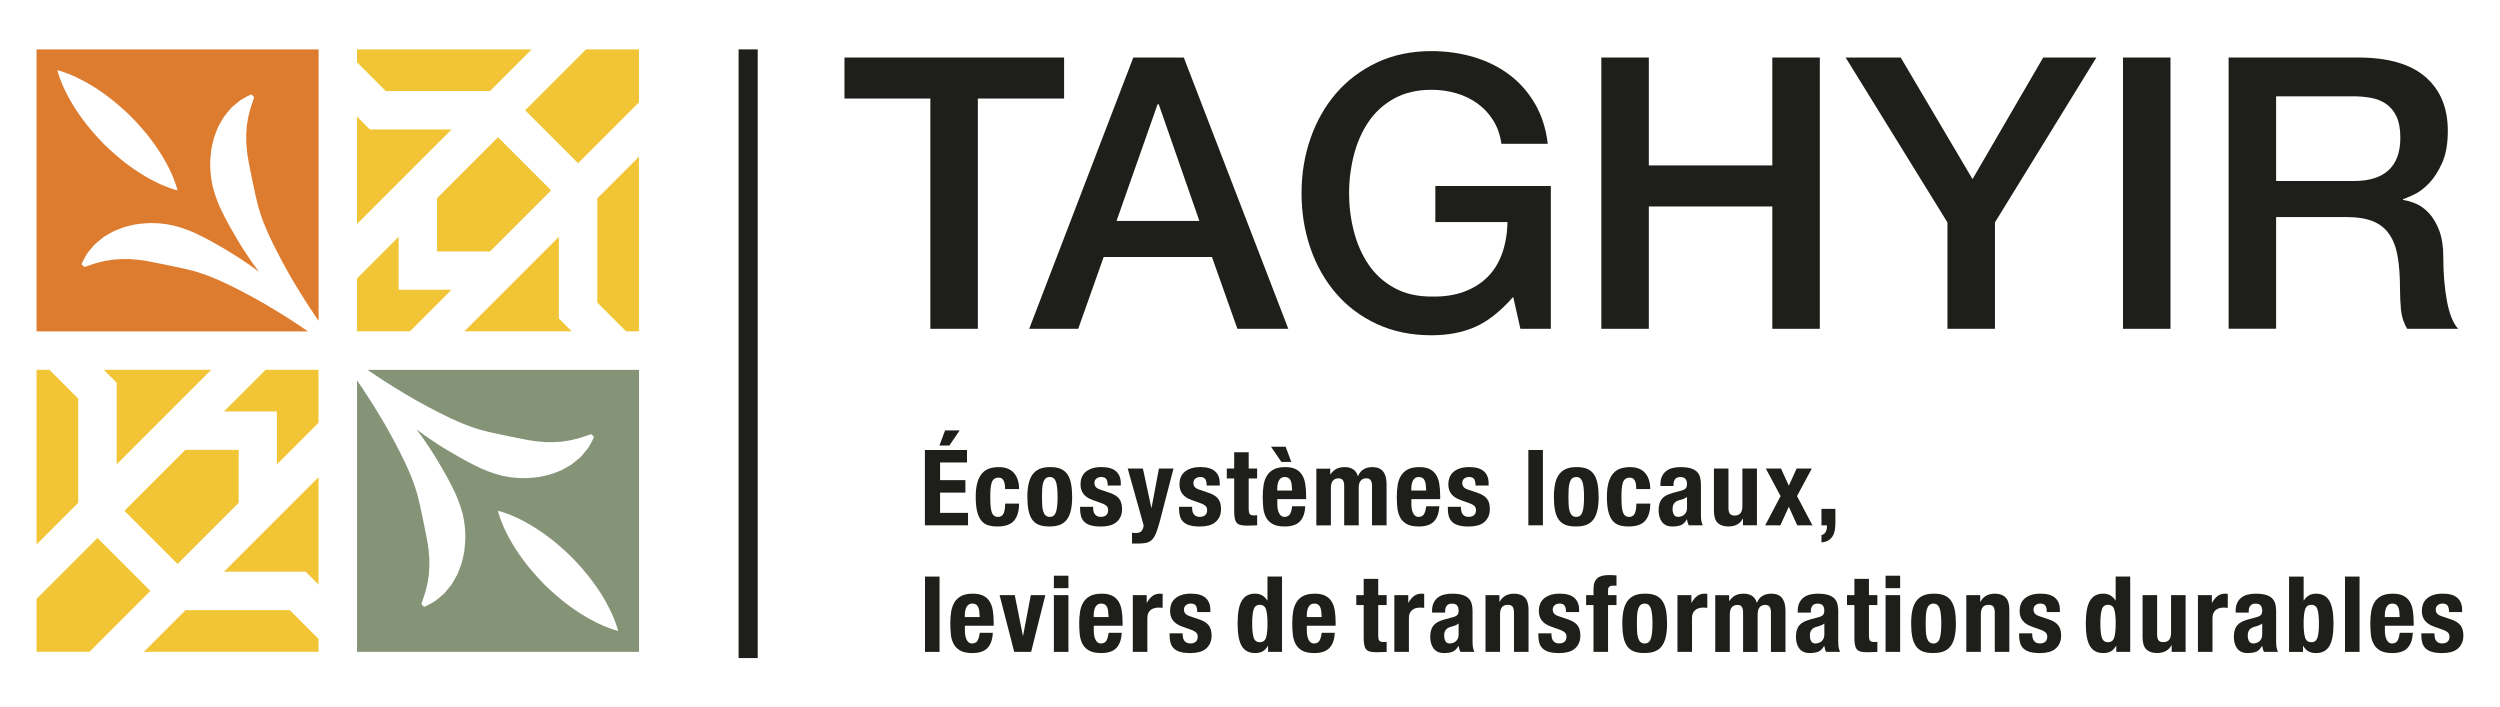
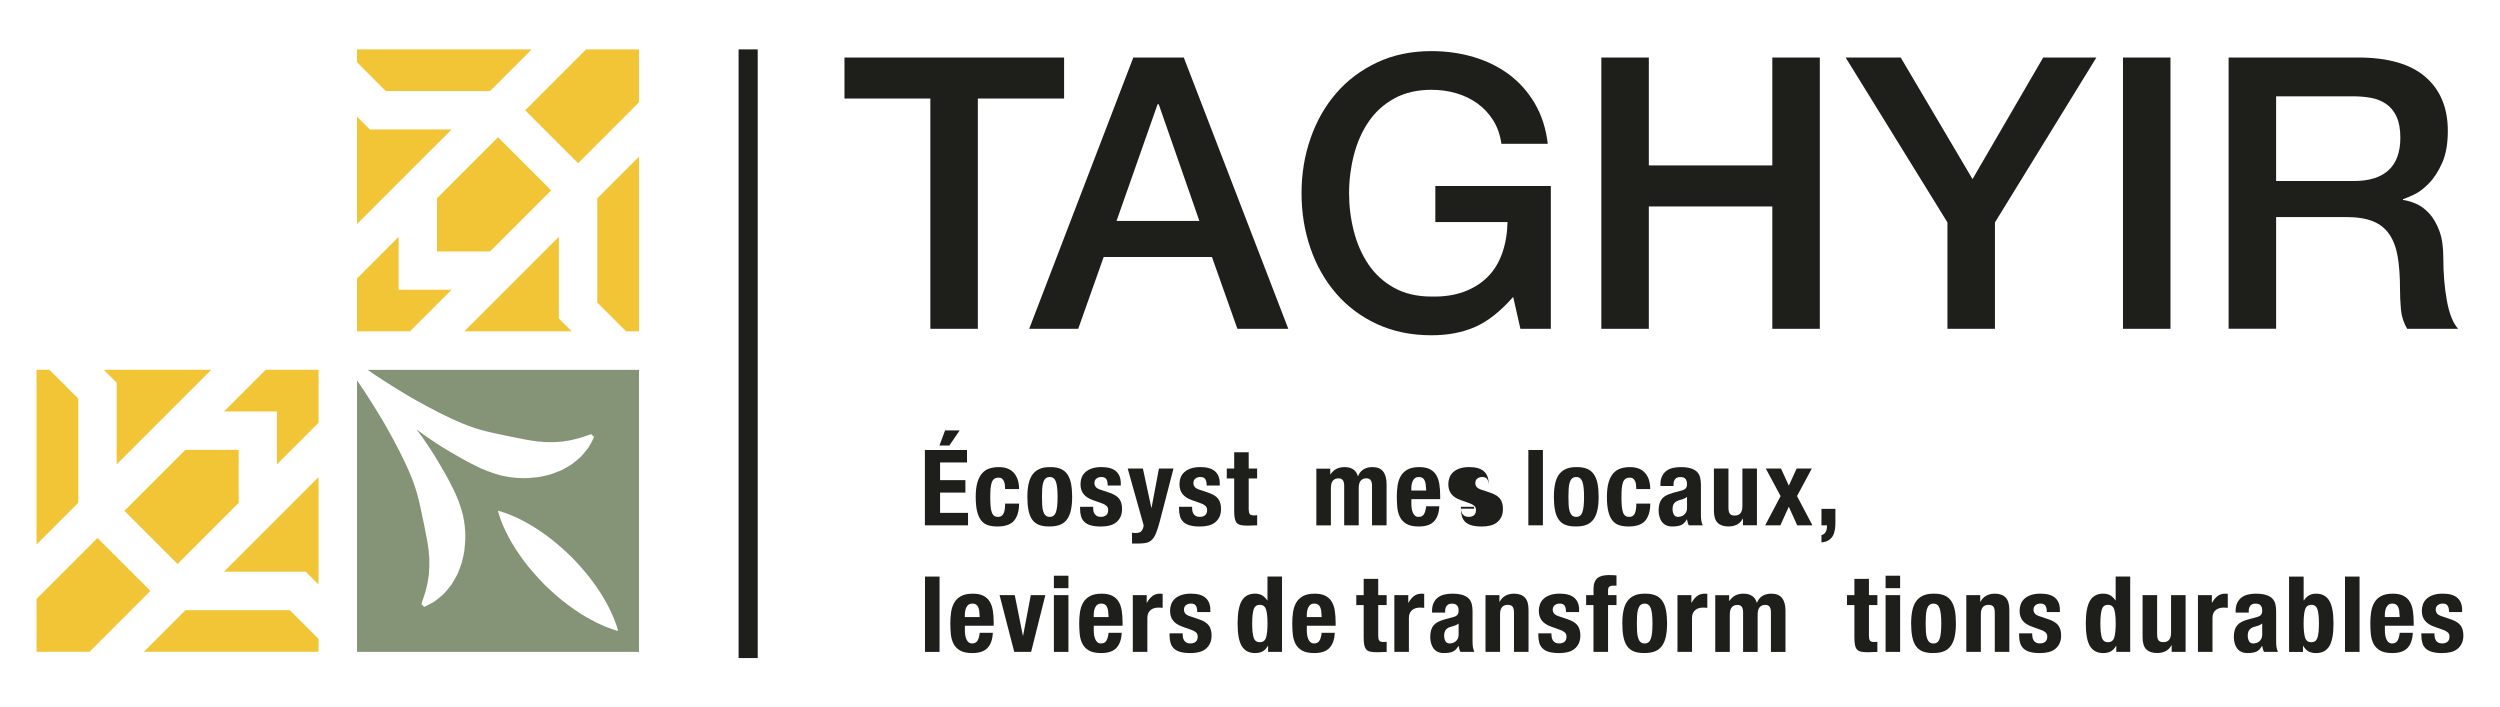
<svg xmlns="http://www.w3.org/2000/svg" id="Capa_1" data-name="Capa 1" viewBox="0 0 940 266">
  <defs>
    <style>      .cls-1 {        fill: #859377;      }      .cls-1, .cls-2, .cls-3, .cls-4 {        stroke-width: 0px;      }      .cls-2 {        fill: #1e1e1b;      }      .cls-3 {        fill: #dd7c2f;      }      .cls-4 {        fill: #f2c537;      }    </style>
  </defs>
  <g>
    <path class="cls-2" d="M317.53,21.63h82.57v15.43h-32.43v86.57h-17.86V37.06h-32.29v-15.43Z" />
    <path class="cls-2" d="M426.11,21.63h19l39.29,102h-19.14l-9.57-27h-40.71l-9.57,27h-18.43l39.14-102ZM419.82,83.06h31.14l-15.28-43.86h-.43l-15.43,43.86Z" />
    <path class="cls-2" d="M583.1,123.63h-11.43l-2.71-12c-4.77,5.43-9.53,9.19-14.29,11.29-4.76,2.09-10.24,3.14-16.43,3.14-7.62,0-14.45-1.41-20.5-4.21-6.05-2.81-11.17-6.64-15.36-11.5-4.19-4.86-7.41-10.52-9.64-17-2.24-6.47-3.36-13.38-3.36-20.71s1.12-14.09,3.36-20.57c2.24-6.47,5.45-12.14,9.64-17,4.19-4.86,9.31-8.71,15.36-11.57,6.05-2.86,12.88-4.29,20.5-4.29,5.52,0,10.78.74,15.79,2.21,5,1.48,9.45,3.67,13.36,6.57,3.9,2.91,7.14,6.55,9.71,10.93,2.57,4.38,4.19,9.43,4.86,15.14h-17.43c-.48-3.33-1.5-6.26-3.07-8.79-1.57-2.52-3.55-4.64-5.93-6.36-2.38-1.72-5.05-3-8-3.86-2.95-.86-6.05-1.29-9.28-1.29-5.43,0-10.12,1.1-14.07,3.29-3.95,2.19-7.17,5.12-9.64,8.79-2.48,3.67-4.31,7.83-5.5,12.5-1.19,4.67-1.79,9.43-1.79,14.29s.59,9.62,1.79,14.29c1.19,4.67,3.02,8.83,5.5,12.5,2.48,3.67,5.69,6.6,9.64,8.79,3.95,2.19,8.64,3.29,14.07,3.29,4.57.1,8.62-.5,12.14-1.79,3.52-1.29,6.5-3.14,8.93-5.57,2.43-2.43,4.26-5.4,5.5-8.93,1.24-3.52,1.91-7.43,2-11.72h-27.14v-13.57h43.43v53.71Z" />
    <path class="cls-2" d="M602.1,21.63h17.86v40.57h46.43V21.63h17.86v102h-17.86v-46h-46.43v46h-17.86V21.63Z" />
    <path class="cls-2" d="M732.24,83.63l-38.28-62h20.71l27,45.71,26.57-45.71h20l-38.14,62v40h-17.86v-40Z" />
    <path class="cls-2" d="M798.24,21.63h17.86v102h-17.86V21.63Z" />
    <path class="cls-2" d="M837.95,21.63h48.71c11.24,0,19.67,2.43,25.29,7.29,5.62,4.86,8.43,11.62,8.43,20.28,0,4.86-.71,8.88-2.14,12.07-1.43,3.19-3.09,5.76-5,7.71-1.91,1.95-3.79,3.36-5.64,4.21-1.85.86-3.21,1.43-4.07,1.71v.29c1.52.19,3.16.67,4.93,1.43,1.76.76,3.41,1.98,4.93,3.64,1.52,1.67,2.78,3.84,3.79,6.5,1,2.67,1.5,6,1.5,10,0,6,.45,11.45,1.36,16.36.9,4.91,2.31,8.4,4.21,10.5h-19.14c-1.34-2.19-2.12-4.62-2.36-7.29-.24-2.66-.35-5.24-.35-7.72,0-4.66-.29-8.69-.86-12.07-.57-3.38-1.62-6.19-3.15-8.43-1.52-2.24-3.6-3.88-6.21-4.93-2.62-1.05-5.98-1.57-10.07-1.57h-26.29v42h-17.86V21.63ZM855.81,68.06h29.29c5.71,0,10.05-1.36,13-4.07,2.95-2.71,4.43-6.79,4.43-12.21,0-3.24-.48-5.88-1.43-7.93-.95-2.05-2.26-3.64-3.93-4.78-1.66-1.14-3.57-1.9-5.71-2.29-2.14-.38-4.36-.57-6.64-.57h-29v31.86Z" />
  </g>
  <g>
    <path class="cls-2" d="M363.58,173.88h-10.11v6.66h9.52v4.68h-9.52v7.62h10.51v4.68h-16.22v-28.32h15.83v4.68ZM360.84,161.82l-3.89,5.71h-3.73l2.14-5.71h5.47Z" />
    <path class="cls-2" d="M377.84,182.33c-.07-.5-.18-.96-.36-1.37-.17-.41-.42-.74-.73-.99s-.74-.38-1.27-.38c-.66,0-1.2.15-1.63.46-.42.3-.74.75-.95,1.35-.21.6-.36,1.35-.44,2.26-.08.91-.12,1.99-.12,3.23,0,1.32.04,2.45.12,3.39.08.94.22,1.71.44,2.32.21.61.51,1.05.89,1.33.38.28.88.42,1.49.42.93,0,1.6-.4,2.02-1.19.42-.79.63-2.06.63-3.81h5.24c0,2.8-.63,4.94-1.88,6.41-1.26,1.47-3.34,2.2-6.25,2.2-1.38,0-2.57-.17-3.59-.5-1.02-.33-1.86-.93-2.54-1.79-.67-.86-1.18-2.01-1.53-3.45-.34-1.44-.51-3.23-.51-5.37s.21-4.01.63-5.45c.42-1.44,1.02-2.59,1.79-3.45.77-.86,1.68-1.46,2.74-1.8,1.06-.34,2.22-.52,3.49-.52,2.54,0,4.45.74,5.73,2.22,1.28,1.48,1.92,3.49,1.92,6.03h-5.24c0-.53-.03-1.04-.1-1.55Z" />
    <path class="cls-2" d="M386.74,182.01c.29-1.4.77-2.57,1.43-3.51.66-.94,1.53-1.65,2.6-2.14,1.07-.49,2.39-.73,3.95-.73,1.64-.03,3,.19,4.08.65,1.08.46,1.94,1.17,2.58,2.12.63.95,1.08,2.13,1.35,3.53.26,1.4.4,3.04.4,4.92s-.15,3.44-.44,4.84c-.29,1.4-.77,2.57-1.43,3.51-.66.94-1.53,1.63-2.6,2.08s-2.39.67-3.95.67c-1.64.03-3-.18-4.09-.61-1.08-.44-1.94-1.12-2.58-2.06-.63-.94-1.08-2.11-1.35-3.53-.26-1.41-.4-3.05-.4-4.9s.14-3.44.44-4.84ZM391.86,189.86c.05.93.18,1.72.38,2.38.2.66.5,1.18.89,1.55.4.37.93.56,1.59.56,1.11,0,1.88-.58,2.3-1.74.42-1.16.63-3.08.63-5.75s-.21-4.59-.63-5.75c-.42-1.16-1.19-1.75-2.3-1.75-.66,0-1.19.19-1.59.56-.4.37-.69.89-.89,1.55-.2.66-.32,1.46-.38,2.38-.05.93-.08,1.93-.08,3.01s.03,2.09.08,3.01Z" />
    <path class="cls-2" d="M411.05,191.25c0,.93.24,1.67.73,2.24.49.57,1.2.85,2.12.85.85,0,1.52-.21,2.02-.63.5-.42.75-1.06.75-1.9,0-.69-.2-1.21-.6-1.57s-.86-.64-1.39-.85l-3.85-1.39c-1.51-.53-2.64-1.28-3.41-2.24-.77-.97-1.15-2.2-1.15-3.71,0-.87.14-1.7.44-2.48.29-.78.75-1.46,1.39-2.04.63-.58,1.45-1.04,2.44-1.39.99-.34,2.19-.52,3.59-.52,2.48,0,4.32.53,5.51,1.59,1.19,1.06,1.78,2.55,1.78,4.48v.87h-4.92c0-1.11-.18-1.92-.54-2.44-.36-.52-.99-.77-1.88-.77-.69,0-1.29.19-1.8.58-.52.38-.77.96-.77,1.73,0,.53.17,1,.5,1.43.33.42.96.78,1.88,1.07l3.29,1.11c1.72.58,2.93,1.34,3.65,2.28.71.94,1.07,2.22,1.07,3.83,0,1.14-.2,2.12-.59,2.96-.4.83-.95,1.53-1.65,2.08-.7.56-1.53.95-2.5,1.19-.97.24-2.03.36-3.19.36-1.53,0-2.81-.15-3.83-.44-1.02-.29-1.83-.73-2.42-1.31-.6-.58-1.01-1.29-1.25-2.12-.24-.83-.36-1.77-.36-2.8v-.75h4.92v.71Z" />
    <path class="cls-2" d="M427.08,200.41c1,0,1.73-.26,2.16-.79.44-.53.69-1.23.77-2.1l-5.99-21.34h5.71l3.17,14.75h.08l2.78-14.75h5.47l-5.16,19.91c-.48,1.77-.93,3.21-1.37,4.3-.44,1.1-.95,1.94-1.55,2.54-.59.59-1.31.98-2.14,1.17-.83.18-1.88.28-3.15.28h-2.22v-4.09c.48.08.95.12,1.43.12Z" />
    <path class="cls-2" d="M448.26,191.25c0,.93.24,1.67.73,2.24.49.57,1.2.85,2.12.85.85,0,1.52-.21,2.02-.63.5-.42.75-1.06.75-1.9,0-.69-.2-1.21-.6-1.57s-.86-.64-1.39-.85l-3.85-1.39c-1.51-.53-2.64-1.28-3.41-2.24-.77-.97-1.15-2.2-1.15-3.71,0-.87.14-1.7.44-2.48.29-.78.75-1.46,1.39-2.04.63-.58,1.45-1.04,2.44-1.39.99-.34,2.19-.52,3.59-.52,2.48,0,4.32.53,5.51,1.59,1.19,1.06,1.78,2.55,1.78,4.48v.87h-4.92c0-1.11-.18-1.92-.54-2.44-.36-.52-.99-.77-1.88-.77-.69,0-1.29.19-1.8.58s-.77.96-.77,1.73c0,.53.17,1,.5,1.43.33.42.96.78,1.88,1.07l3.29,1.11c1.72.58,2.93,1.34,3.65,2.28.71.94,1.07,2.22,1.07,3.83,0,1.14-.2,2.12-.59,2.96-.4.83-.95,1.53-1.65,2.08-.7.56-1.53.95-2.5,1.19-.97.24-2.03.36-3.19.36-1.53,0-2.81-.15-3.83-.44-1.02-.29-1.83-.73-2.42-1.31-.6-.58-1.01-1.29-1.25-2.12-.24-.83-.36-1.77-.36-2.8v-.75h4.92v.71Z" />
    <path class="cls-2" d="M469.51,170.07v6.11h3.17v3.73h-3.17v11.54c0,.85.13,1.45.38,1.8.25.36.77.54,1.57.54.21,0,.42,0,.63-.02.21-.01.41-.03.6-.06v3.81c-.61,0-1.2.02-1.76.06-.57.04-1.17.06-1.8.06-1.06,0-1.92-.07-2.6-.22-.67-.15-1.19-.44-1.55-.87-.36-.44-.6-1.01-.73-1.73-.13-.71-.2-1.61-.2-2.7v-12.22h-2.78v-3.73h2.78v-6.11h5.47Z" />
-     <path class="cls-2" d="M480.26,189.39c0,.63.05,1.25.14,1.84.09.6.24,1.12.46,1.59.21.46.49.83.83,1.11.34.28.77.42,1.27.42.93,0,1.6-.33,2.02-.99.42-.66.71-1.67.87-3.01h4.92c-.11,2.49-.77,4.38-1.98,5.67-1.22,1.3-3.13,1.94-5.75,1.94-1.98,0-3.53-.33-4.64-.99-1.11-.66-1.93-1.53-2.46-2.62-.53-1.08-.85-2.3-.97-3.65-.12-1.35-.18-2.7-.18-4.04,0-1.43.1-2.8.3-4.13.2-1.32.59-2.5,1.19-3.53.59-1.03,1.45-1.85,2.56-2.46,1.11-.61,2.59-.91,4.44-.91,1.59,0,2.89.26,3.91.77,1.02.52,1.82,1.24,2.4,2.18.58.94.98,2.08,1.19,3.41.21,1.34.32,2.82.32,4.46v1.23h-10.83v1.71ZM477.92,167.97h5.47l2.14,5.71h-3.73l-3.89-5.71ZM485.69,182.27c-.08-.62-.22-1.15-.42-1.59-.2-.44-.48-.77-.83-.99-.36-.22-.81-.34-1.37-.34s-1.01.13-1.37.38c-.36.25-.64.58-.85.99-.21.41-.36.87-.46,1.37-.09.5-.14,1.01-.14,1.51v.83h5.59c-.03-.82-.08-1.54-.16-2.16Z" />
    <path class="cls-2" d="M500.17,176.18v2.18h.08c.69-.98,1.46-1.68,2.32-2.1.86-.42,1.88-.63,3.07-.63,1.27,0,2.33.29,3.19.87.86.58,1.43,1.43,1.73,2.54h.08c.42-1.14,1.1-1.99,2.04-2.56.94-.57,2.06-.85,3.35-.85,1.83,0,3.17.55,4.03,1.65.86,1.1,1.29,2.68,1.29,4.74v15.51h-5.47v-14.91c0-.9-.17-1.59-.5-2.06-.33-.48-.88-.71-1.65-.71-.87,0-1.57.29-2.08.87-.51.58-.77,1.51-.77,2.78v14.04h-5.47v-14.91c0-.9-.17-1.59-.5-2.06-.33-.48-.88-.71-1.65-.71-.87,0-1.57.29-2.08.87-.52.58-.77,1.51-.77,2.78v14.04h-5.47v-21.34h5.24Z" />
    <path class="cls-2" d="M530.67,189.39c0,.63.05,1.25.14,1.84.09.6.24,1.12.46,1.59.21.46.49.83.83,1.11.34.28.77.42,1.27.42.93,0,1.6-.33,2.02-.99.42-.66.71-1.67.87-3.01h4.92c-.11,2.49-.77,4.38-1.98,5.67-1.22,1.3-3.13,1.94-5.75,1.94-1.98,0-3.53-.33-4.64-.99-1.11-.66-1.93-1.53-2.46-2.62-.53-1.08-.85-2.3-.97-3.65-.12-1.35-.18-2.7-.18-4.04,0-1.43.1-2.8.3-4.13.2-1.32.59-2.5,1.19-3.53.59-1.03,1.45-1.85,2.56-2.46,1.11-.61,2.59-.91,4.44-.91,1.59,0,2.89.26,3.91.77,1.02.52,1.82,1.24,2.4,2.18.58.94.98,2.08,1.19,3.41.21,1.34.32,2.82.32,4.46v1.23h-10.83v1.71ZM536.1,182.27c-.08-.62-.22-1.15-.42-1.59-.2-.44-.48-.77-.83-.99-.36-.22-.81-.34-1.37-.34s-1.01.13-1.37.38c-.36.25-.64.58-.85.99-.21.41-.36.87-.46,1.37-.09.5-.14,1.01-.14,1.51v.83h5.59c-.03-.82-.08-1.54-.16-2.16Z" />
-     <path class="cls-2" d="M549.35,191.25c0,.93.24,1.67.73,2.24.49.57,1.2.85,2.12.85.85,0,1.52-.21,2.02-.63.5-.42.75-1.06.75-1.9,0-.69-.2-1.21-.6-1.57-.4-.36-.86-.64-1.39-.85l-3.85-1.39c-1.51-.53-2.64-1.28-3.41-2.24-.77-.97-1.15-2.2-1.15-3.71,0-.87.15-1.7.44-2.48.29-.78.75-1.46,1.39-2.04.63-.58,1.45-1.04,2.44-1.39.99-.34,2.19-.52,3.59-.52,2.49,0,4.32.53,5.51,1.59,1.19,1.06,1.78,2.55,1.78,4.48v.87h-4.92c0-1.11-.18-1.92-.54-2.44-.36-.52-.99-.77-1.88-.77-.69,0-1.29.19-1.8.58-.52.38-.78.96-.78,1.73,0,.53.17,1,.5,1.43.33.42.96.78,1.88,1.07l3.29,1.11c1.72.58,2.93,1.34,3.65,2.28.71.94,1.07,2.22,1.07,3.83,0,1.14-.2,2.12-.6,2.96-.4.83-.94,1.53-1.65,2.08-.7.56-1.53.95-2.5,1.19-.97.24-2.03.36-3.19.36-1.53,0-2.81-.15-3.83-.44-1.02-.29-1.83-.73-2.42-1.31-.6-.58-1.01-1.29-1.25-2.12-.24-.83-.36-1.77-.36-2.8v-.75h4.92v.71Z" />
+     <path class="cls-2" d="M549.35,191.25c0,.93.24,1.67.73,2.24.49.57,1.2.85,2.12.85.85,0,1.52-.21,2.02-.63.5-.42.75-1.06.75-1.9,0-.69-.2-1.21-.6-1.57-.4-.36-.86-.64-1.39-.85l-3.85-1.39c-1.51-.53-2.64-1.28-3.41-2.24-.77-.97-1.15-2.2-1.15-3.71,0-.87.15-1.7.44-2.48.29-.78.75-1.46,1.39-2.04.63-.58,1.45-1.04,2.44-1.39.99-.34,2.19-.52,3.59-.52,2.49,0,4.32.53,5.51,1.59,1.19,1.06,1.78,2.55,1.78,4.48v.87c0-1.11-.18-1.92-.54-2.44-.36-.52-.99-.77-1.88-.77-.69,0-1.29.19-1.8.58-.52.38-.78.96-.78,1.73,0,.53.17,1,.5,1.43.33.42.96.78,1.88,1.07l3.29,1.11c1.72.58,2.93,1.34,3.65,2.28.71.94,1.07,2.22,1.07,3.83,0,1.14-.2,2.12-.6,2.96-.4.83-.94,1.53-1.65,2.08-.7.56-1.53.95-2.5,1.19-.97.24-2.03.36-3.19.36-1.53,0-2.81-.15-3.83-.44-1.02-.29-1.83-.73-2.42-1.31-.6-.58-1.01-1.29-1.25-2.12-.24-.83-.36-1.77-.36-2.8v-.75h4.92v.71Z" />
    <path class="cls-2" d="M580.13,169.2v28.32h-5.47v-28.32h5.47Z" />
    <path class="cls-2" d="M584.69,182.01c.29-1.4.77-2.57,1.43-3.51.66-.94,1.53-1.65,2.6-2.14,1.07-.49,2.39-.73,3.95-.73,1.64-.03,3,.19,4.09.65,1.09.46,1.94,1.17,2.58,2.12.63.95,1.09,2.13,1.35,3.53.26,1.4.4,3.04.4,4.92s-.15,3.44-.44,4.84c-.29,1.4-.77,2.57-1.43,3.51-.66.94-1.53,1.63-2.6,2.08-1.07.45-2.39.67-3.95.67-1.64.03-3-.18-4.08-.61-1.09-.44-1.94-1.12-2.58-2.06-.63-.94-1.09-2.11-1.35-3.53-.27-1.41-.4-3.05-.4-4.9s.14-3.44.44-4.84ZM589.81,189.86c.05.93.18,1.72.38,2.38.2.66.5,1.18.89,1.55.4.37.92.56,1.59.56,1.11,0,1.88-.58,2.3-1.74.42-1.16.63-3.08.63-5.75s-.21-4.59-.63-5.75c-.42-1.16-1.19-1.75-2.3-1.75-.66,0-1.19.19-1.59.56-.4.37-.69.89-.89,1.55-.2.66-.32,1.46-.38,2.38-.05.93-.08,1.93-.08,3.01s.03,2.09.08,3.01Z" />
    <path class="cls-2" d="M615.17,182.33c-.07-.5-.19-.96-.36-1.37-.17-.41-.42-.74-.73-.99s-.74-.38-1.27-.38c-.66,0-1.2.15-1.63.46-.42.3-.74.75-.95,1.35-.21.6-.36,1.35-.44,2.26-.08.91-.12,1.99-.12,3.23,0,1.32.04,2.45.12,3.39.08.94.23,1.71.44,2.32.21.61.51,1.05.89,1.33.38.28.88.42,1.49.42.93,0,1.6-.4,2.02-1.19.42-.79.63-2.06.63-3.81h5.24c0,2.8-.63,4.94-1.88,6.41-1.26,1.47-3.34,2.2-6.25,2.2-1.37,0-2.57-.17-3.59-.5-1.02-.33-1.86-.93-2.54-1.79-.68-.86-1.18-2.01-1.53-3.45-.34-1.44-.51-3.23-.51-5.37s.21-4.01.63-5.45c.42-1.44,1.02-2.59,1.78-3.45.77-.86,1.68-1.46,2.74-1.8,1.06-.34,2.22-.52,3.49-.52,2.54,0,4.45.74,5.73,2.22,1.28,1.48,1.92,3.49,1.92,6.03h-5.24c0-.53-.03-1.04-.1-1.55Z" />
    <path class="cls-2" d="M624.31,182.21c0-1.24.2-2.28.6-3.11s.93-1.51,1.61-2.02c.67-.52,1.47-.89,2.38-1.11.91-.22,1.88-.34,2.91-.34,1.64,0,2.96.16,3.97.48,1,.32,1.78.77,2.34,1.35.56.58.93,1.28,1.13,2.08.2.81.3,1.69.3,2.64v11.22c0,1.01.04,1.79.14,2.34.09.55.27,1.15.54,1.78h-5.24c-.19-.34-.32-.71-.42-1.09-.09-.38-.18-.76-.26-1.13h-.08c-.63,1.11-1.37,1.83-2.2,2.16-.83.33-1.91.5-3.23.5-.95,0-1.76-.17-2.42-.5-.66-.33-1.19-.79-1.59-1.37-.4-.58-.69-1.24-.87-1.96-.18-.73-.28-1.45-.28-2.16,0-1,.11-1.87.32-2.6.21-.73.54-1.35.97-1.86.44-.52.99-.94,1.67-1.29.67-.34,1.49-.65,2.44-.91l3.09-.83c.82-.21,1.39-.5,1.71-.87.32-.37.47-.91.47-1.63,0-.82-.19-1.46-.57-1.92-.38-.46-1.04-.69-1.96-.69-.85,0-1.48.25-1.9.75-.42.5-.63,1.18-.63,2.02v.6h-4.92v-.52ZM633.12,187.54c-.42.17-.81.3-1.15.38-1.11.24-1.9.63-2.38,1.19-.48.56-.71,1.31-.71,2.26,0,.82.16,1.52.48,2.1.32.58.85.87,1.59.87.37,0,.75-.06,1.15-.18s.76-.31,1.09-.58c.33-.26.6-.61.81-1.03.21-.42.32-.93.32-1.51v-4.2c-.37.29-.77.52-1.19.69Z" />
    <path class="cls-2" d="M655.29,195.02c-.58,1.06-1.34,1.81-2.26,2.26-.93.45-1.98.67-3.17.67-1.74,0-3.09-.46-4.02-1.37-.94-.91-1.41-2.44-1.41-4.58v-15.83h5.47v14.71c0,1.11.18,1.88.56,2.32.37.44.97.65,1.78.65,1.93,0,2.9-1.18,2.9-3.53v-14.16h5.47v21.34h-5.24v-2.5h-.08Z" />
    <path class="cls-2" d="M681.23,176.18l-5.55,10.35,5.79,10.99h-5.71l-3.17-6.98-3.17,6.98h-5.71l5.79-10.99-5.55-10.35h5.71l2.94,6.43,2.93-6.43h5.71Z" />
    <path class="cls-2" d="M690.11,196.49c0,.98-.07,1.91-.22,2.8-.15.89-.42,1.65-.81,2.3-.4.65-.93,1.18-1.61,1.59-.67.41-1.54.67-2.6.77v-2.78c.69-.13,1.2-.5,1.55-1.11.34-.61.51-1.28.51-2.02v-.52h-2.06v-6.19h5.24v5.16Z" />
    <path class="cls-2" d="M353.27,216.79v28.32h-5.47v-28.32h5.47Z" />
    <path class="cls-2" d="M362.79,236.98c0,.63.05,1.25.14,1.84.09.6.24,1.12.46,1.59.21.46.49.83.83,1.11.34.28.77.42,1.27.42.93,0,1.6-.33,2.02-.99.42-.66.71-1.67.87-3.01h4.92c-.11,2.49-.77,4.38-1.98,5.67-1.22,1.3-3.13,1.94-5.75,1.94-1.98,0-3.53-.33-4.64-.99-1.11-.66-1.93-1.53-2.46-2.62-.53-1.08-.85-2.3-.97-3.65-.12-1.35-.18-2.7-.18-4.04,0-1.43.1-2.8.3-4.13.2-1.32.6-2.5,1.19-3.53.59-1.03,1.45-1.85,2.56-2.46,1.11-.61,2.59-.91,4.44-.91,1.59,0,2.89.26,3.91.77,1.02.52,1.82,1.24,2.4,2.18.58.94.98,2.08,1.19,3.41.21,1.34.32,2.82.32,4.46v1.23h-10.83v1.71ZM368.22,229.86c-.08-.62-.22-1.15-.42-1.59-.2-.44-.48-.77-.83-.99-.36-.22-.81-.34-1.37-.34s-1.01.13-1.37.38-.64.58-.85.99c-.21.41-.36.87-.46,1.37-.09.5-.14,1.01-.14,1.51v.83h5.59c-.03-.82-.08-1.54-.16-2.16Z" />
    <path class="cls-2" d="M393.05,223.77l-5.35,21.34h-6.35l-5.51-21.34h5.71l3.05,15.27h.08l2.9-15.27h5.47Z" />
    <path class="cls-2" d="M401.73,216.47v4.68h-5.47v-4.68h5.47ZM401.73,223.77v21.34h-5.47v-21.34h5.47Z" />
    <path class="cls-2" d="M411.25,236.98c0,.63.05,1.25.14,1.84.09.6.24,1.12.46,1.59.21.46.49.83.83,1.11.34.28.77.42,1.27.42.93,0,1.6-.33,2.02-.99.42-.66.71-1.67.87-3.01h4.92c-.11,2.49-.77,4.38-1.98,5.67-1.22,1.3-3.13,1.94-5.75,1.94-1.98,0-3.53-.33-4.64-.99-1.11-.66-1.93-1.53-2.46-2.62-.53-1.08-.85-2.3-.97-3.65-.12-1.35-.18-2.7-.18-4.04,0-1.43.1-2.8.3-4.13.2-1.32.6-2.5,1.19-3.53.59-1.03,1.45-1.85,2.56-2.46,1.11-.61,2.59-.91,4.44-.91,1.59,0,2.89.26,3.91.77,1.02.52,1.82,1.24,2.4,2.18.58.94.98,2.08,1.19,3.41.21,1.34.32,2.82.32,4.46v1.23h-10.83v1.71ZM416.68,229.86c-.08-.62-.22-1.15-.42-1.59-.2-.44-.48-.77-.83-.99-.36-.22-.81-.34-1.37-.34s-1.01.13-1.37.38c-.36.25-.64.58-.85.99-.21.41-.36.87-.46,1.37-.09.5-.14,1.01-.14,1.51v.83h5.59c-.03-.82-.08-1.54-.16-2.16Z" />
    <path class="cls-2" d="M431.16,223.77v2.86h.08c.55-1.03,1.23-1.86,2.02-2.48.79-.62,1.76-.93,2.9-.93.16,0,.32,0,.5.02.17.01.34.03.5.06v5.24c-.29-.03-.58-.05-.85-.06-.28-.01-.56-.02-.85-.02-.48,0-.95.07-1.43.2-.48.13-.91.35-1.31.65-.4.3-.71.7-.95,1.19-.24.49-.36,1.09-.36,1.8v12.81h-5.47v-21.34h5.24Z" />
    <path class="cls-2" d="M476.73,242.85c-.61,1-1.29,1.71-2.04,2.1-.75.4-1.69.6-2.8.6-2.25,0-3.9-.86-4.96-2.58-1.06-1.72-1.59-4.56-1.59-8.53s.53-6.83,1.59-8.59c1.06-1.76,2.71-2.64,4.96-2.64,1.03,0,1.91.21,2.64.63.73.42,1.38,1.06,1.96,1.9h.08v-8.96h5.47v28.32h-5.24v-2.26h-.08ZM471.36,239.7c.36,1.18,1.13,1.77,2.32,1.77s2-.59,2.36-1.77c.36-1.18.54-2.93.54-5.25s-.18-4.08-.54-5.26c-.36-1.18-1.14-1.77-2.36-1.77s-1.96.59-2.32,1.77c-.36,1.18-.54,2.93-.54,5.26s.18,4.08.54,5.25Z" />
    <path class="cls-2" d="M491.36,236.98c0,.63.05,1.25.14,1.84.09.6.24,1.12.46,1.59.21.46.49.83.83,1.11.34.28.77.42,1.27.42.93,0,1.6-.33,2.02-.99.42-.66.71-1.67.87-3.01h4.92c-.11,2.49-.77,4.38-1.98,5.67-1.22,1.3-3.13,1.94-5.75,1.94-1.98,0-3.53-.33-4.64-.99-1.11-.66-1.93-1.53-2.46-2.62-.53-1.08-.85-2.3-.97-3.65-.12-1.35-.18-2.7-.18-4.04,0-1.43.1-2.8.3-4.13.2-1.32.59-2.5,1.19-3.53.59-1.03,1.45-1.85,2.56-2.46,1.11-.61,2.59-.91,4.44-.91,1.59,0,2.89.26,3.91.77,1.02.52,1.82,1.24,2.4,2.18.58.94.98,2.08,1.19,3.41.21,1.34.32,2.82.32,4.46v1.23h-10.83v1.71ZM496.8,229.86c-.08-.62-.22-1.15-.42-1.59-.2-.44-.48-.77-.83-.99-.36-.22-.81-.34-1.37-.34s-1.01.13-1.37.38c-.36.25-.64.58-.85.99-.21.41-.36.87-.46,1.37-.09.5-.14,1.01-.14,1.51v.83h5.59c-.03-.82-.08-1.54-.16-2.16Z" />
    <path class="cls-2" d="M518.21,217.67v6.11h3.17v3.73h-3.17v11.54c0,.85.12,1.45.38,1.8.25.36.77.54,1.57.54.21,0,.42,0,.63-.02.21-.01.41-.03.59-.06v3.81c-.61,0-1.2.02-1.76.06-.57.04-1.17.06-1.8.06-1.06,0-1.92-.07-2.6-.22-.68-.15-1.19-.44-1.55-.87-.36-.44-.6-1.01-.73-1.73-.13-.71-.2-1.61-.2-2.7v-12.22h-2.78v-3.73h2.78v-6.11h5.48Z" />
    <path class="cls-2" d="M529.51,223.77v2.86h.08c.56-1.03,1.23-1.86,2.02-2.48.79-.62,1.76-.93,2.9-.93.16,0,.32,0,.5.02.17.01.34.03.49.06v5.24c-.29-.03-.57-.05-.85-.06-.28-.01-.56-.02-.85-.02-.48,0-.95.07-1.43.2-.48.13-.91.35-1.31.65-.4.3-.71.7-.95,1.19-.24.49-.36,1.09-.36,1.8v12.81h-5.47v-21.34h5.24Z" />
    <path class="cls-2" d="M538.44,229.8c0-1.24.2-2.28.6-3.11.4-.83.93-1.51,1.61-2.02.67-.52,1.47-.89,2.38-1.11.91-.22,1.88-.34,2.91-.34,1.64,0,2.96.16,3.97.48,1,.32,1.78.77,2.34,1.35.56.58.93,1.28,1.13,2.08.2.81.3,1.69.3,2.64v11.22c0,1.01.04,1.79.14,2.34.09.55.27,1.15.54,1.78h-5.24c-.19-.34-.32-.71-.42-1.09-.09-.38-.18-.76-.26-1.13h-.08c-.63,1.11-1.37,1.83-2.2,2.16-.83.33-1.91.5-3.23.5-.95,0-1.76-.17-2.42-.5-.66-.33-1.19-.79-1.59-1.37-.4-.58-.69-1.24-.87-1.96-.18-.73-.28-1.45-.28-2.16,0-1,.11-1.87.32-2.6.21-.73.54-1.35.97-1.86.44-.52.99-.94,1.67-1.29.67-.34,1.49-.65,2.44-.91l3.09-.83c.82-.21,1.39-.5,1.71-.87.32-.37.47-.91.47-1.63,0-.82-.19-1.46-.57-1.92-.38-.46-1.04-.69-1.96-.69-.85,0-1.48.25-1.9.75-.42.5-.63,1.18-.63,2.02v.6h-4.92v-.52ZM547.24,235.14c-.42.17-.81.3-1.15.38-1.11.24-1.9.63-2.38,1.19-.48.56-.71,1.31-.71,2.26,0,.82.16,1.52.48,2.1.32.58.85.87,1.59.87.37,0,.75-.06,1.15-.18.4-.12.76-.31,1.09-.58.33-.26.6-.61.81-1.03.21-.42.32-.93.32-1.51v-4.2c-.37.29-.77.52-1.19.69Z" />
    <path class="cls-2" d="M563.78,223.77v2.5h.08c.58-1.06,1.33-1.83,2.26-2.32.92-.49,1.98-.73,3.17-.73,1.75,0,3.09.48,4.03,1.43.94.95,1.41,2.5,1.41,4.64v15.82h-5.47v-14.71c0-1.11-.19-1.88-.56-2.32-.37-.44-.97-.66-1.78-.66-1.93,0-2.9,1.18-2.9,3.53v14.16h-5.47v-21.34h5.24Z" />
    <path class="cls-2" d="M583.38,238.84c0,.93.24,1.67.73,2.24.49.57,1.2.85,2.12.85.85,0,1.52-.21,2.02-.63.5-.42.75-1.06.75-1.9,0-.69-.2-1.21-.6-1.57-.4-.36-.86-.64-1.39-.85l-3.85-1.39c-1.51-.53-2.64-1.28-3.41-2.24-.77-.97-1.15-2.2-1.15-3.71,0-.87.15-1.7.44-2.48.29-.78.75-1.46,1.39-2.04.63-.58,1.45-1.04,2.44-1.39.99-.34,2.19-.52,3.59-.52,2.49,0,4.32.53,5.51,1.59,1.19,1.06,1.78,2.55,1.78,4.48v.87h-4.92c0-1.11-.18-1.92-.54-2.44-.36-.52-.99-.77-1.88-.77-.69,0-1.29.19-1.8.58-.52.38-.78.96-.78,1.73,0,.53.17,1,.5,1.43.33.42.96.78,1.88,1.07l3.29,1.11c1.72.58,2.93,1.34,3.65,2.28.71.94,1.07,2.22,1.07,3.83,0,1.14-.2,2.12-.6,2.96-.4.83-.94,1.53-1.65,2.08-.7.56-1.53.95-2.5,1.19-.97.24-2.03.36-3.19.36-1.53,0-2.81-.15-3.83-.44-1.02-.29-1.83-.73-2.42-1.31-.6-.58-1.01-1.29-1.25-2.12-.24-.83-.36-1.77-.36-2.8v-.75h4.92v.71Z" />
    <path class="cls-2" d="M596.38,227.5v-3.73h2.78v-2.42c0-.95.13-1.76.4-2.42.26-.66.64-1.19,1.13-1.59.49-.4,1.09-.68,1.8-.85.71-.17,1.51-.26,2.38-.26.98,0,1.96.04,2.93.12v3.89c-.13-.03-.32-.04-.56-.04h-.51c-.77,0-1.31.13-1.63.4-.32.26-.47.7-.47,1.31v1.86h3.17v3.73h-3.17v17.61h-5.48v-17.61h-2.78Z" />
    <path class="cls-2" d="M610.42,229.6c.29-1.4.77-2.57,1.43-3.51.66-.94,1.53-1.65,2.6-2.14,1.07-.49,2.39-.73,3.95-.73,1.64-.03,3,.19,4.09.65,1.09.46,1.94,1.17,2.58,2.12.63.95,1.09,2.13,1.35,3.53.26,1.4.4,3.04.4,4.92s-.15,3.44-.44,4.84c-.29,1.4-.77,2.57-1.43,3.51-.66.94-1.53,1.63-2.6,2.08-1.07.45-2.39.67-3.95.67-1.64.03-3-.18-4.08-.61-1.09-.44-1.94-1.12-2.58-2.06-.63-.94-1.09-2.11-1.35-3.53-.27-1.41-.4-3.05-.4-4.9s.14-3.44.44-4.84ZM615.54,237.46c.05.93.18,1.72.38,2.38.2.66.5,1.18.89,1.55.4.37.92.56,1.59.56,1.11,0,1.88-.58,2.3-1.74.42-1.16.63-3.08.63-5.75s-.21-4.59-.63-5.75c-.42-1.16-1.19-1.75-2.3-1.75-.66,0-1.19.19-1.59.56-.4.37-.69.89-.89,1.55-.2.66-.32,1.45-.38,2.38-.05.93-.08,1.93-.08,3.01s.03,2.09.08,3.01Z" />
    <path class="cls-2" d="M635.96,223.77v2.86h.08c.56-1.03,1.23-1.86,2.02-2.48.79-.62,1.76-.93,2.9-.93.16,0,.32,0,.5.02.17.01.34.03.49.06v5.24c-.29-.03-.57-.05-.85-.06-.28-.01-.56-.02-.85-.02-.48,0-.95.07-1.43.2-.48.13-.91.35-1.31.65-.4.3-.71.7-.95,1.19-.24.49-.36,1.09-.36,1.8v12.81h-5.47v-21.34h5.24Z" />
    <path class="cls-2" d="M650.16,223.77v2.18h.08c.69-.98,1.46-1.68,2.32-2.1.86-.42,1.88-.63,3.07-.63,1.27,0,2.33.29,3.19.87.86.58,1.43,1.43,1.73,2.54h.08c.42-1.14,1.1-1.99,2.04-2.56.94-.57,2.06-.85,3.35-.85,1.83,0,3.17.55,4.03,1.65.86,1.1,1.29,2.68,1.29,4.74v15.51h-5.47v-14.91c0-.9-.17-1.59-.5-2.06-.33-.48-.88-.71-1.65-.71-.87,0-1.57.29-2.08.87-.51.58-.77,1.51-.77,2.78v14.04h-5.47v-14.91c0-.9-.17-1.59-.5-2.06-.33-.48-.88-.71-1.65-.71-.87,0-1.57.29-2.08.87-.52.58-.77,1.51-.77,2.78v14.04h-5.47v-21.34h5.24Z" />
-     <path class="cls-2" d="M675.94,229.8c0-1.24.2-2.28.6-3.11.4-.83.93-1.51,1.61-2.02s1.47-.89,2.38-1.11c.91-.22,1.88-.34,2.91-.34,1.64,0,2.96.16,3.97.48,1,.32,1.78.77,2.34,1.35.56.58.93,1.28,1.13,2.08.2.81.3,1.69.3,2.64v11.22c0,1.01.04,1.79.14,2.34.09.55.27,1.15.54,1.78h-5.24c-.19-.34-.32-.71-.42-1.09-.09-.38-.18-.76-.26-1.13h-.08c-.63,1.11-1.37,1.83-2.2,2.16-.83.33-1.91.5-3.23.5-.95,0-1.76-.17-2.42-.5-.66-.33-1.19-.79-1.59-1.37-.4-.58-.69-1.24-.87-1.96-.18-.73-.28-1.45-.28-2.16,0-1,.11-1.87.32-2.6.21-.73.54-1.35.97-1.86.44-.52.99-.94,1.67-1.29.67-.34,1.49-.65,2.44-.91l3.09-.83c.82-.21,1.39-.5,1.71-.87.32-.37.47-.91.47-1.63,0-.82-.19-1.46-.57-1.92-.38-.46-1.04-.69-1.96-.69-.85,0-1.48.25-1.9.75-.42.5-.63,1.18-.63,2.02v.6h-4.92v-.52ZM684.75,235.14c-.42.17-.81.3-1.15.38-1.11.24-1.9.63-2.38,1.19-.48.56-.71,1.31-.71,2.26,0,.82.16,1.52.48,2.1.32.58.85.87,1.59.87.37,0,.75-.06,1.15-.18.4-.12.76-.31,1.09-.58.33-.26.6-.61.81-1.03.21-.42.32-.93.32-1.51v-4.2c-.37.29-.77.52-1.19.69Z" />
    <path class="cls-2" d="M702.72,217.67v6.11h3.17v3.73h-3.17v11.54c0,.85.12,1.45.38,1.8.25.36.77.54,1.57.54.21,0,.42,0,.63-.02.21-.01.41-.03.59-.06v3.81c-.61,0-1.2.02-1.76.06-.57.04-1.17.06-1.8.06-1.06,0-1.92-.07-2.6-.22-.68-.15-1.19-.44-1.55-.87-.36-.44-.6-1.01-.73-1.73-.13-.71-.2-1.61-.2-2.7v-12.22h-2.78v-3.73h2.78v-6.11h5.48Z" />
    <path class="cls-2" d="M714.45,216.47v4.68h-5.47v-4.68h5.47ZM714.45,223.77v21.34h-5.47v-21.34h5.47Z" />
    <path class="cls-2" d="M719.02,229.6c.29-1.4.77-2.57,1.43-3.51.66-.94,1.53-1.65,2.6-2.14,1.07-.49,2.39-.73,3.95-.73,1.64-.03,3,.19,4.09.65,1.09.46,1.94,1.17,2.58,2.12.63.95,1.09,2.13,1.35,3.53.26,1.4.4,3.04.4,4.92s-.15,3.44-.44,4.84c-.29,1.4-.77,2.57-1.43,3.51-.66.94-1.53,1.63-2.6,2.08-1.07.45-2.39.67-3.95.67-1.64.03-3-.18-4.08-.61-1.09-.44-1.94-1.12-2.58-2.06-.63-.94-1.09-2.11-1.35-3.53-.27-1.41-.4-3.05-.4-4.9s.14-3.44.44-4.84ZM724.13,237.46c.05.93.18,1.72.38,2.38.2.66.5,1.18.89,1.55.4.37.92.56,1.59.56,1.11,0,1.88-.58,2.3-1.74.42-1.16.63-3.08.63-5.75s-.21-4.59-.63-5.75c-.42-1.16-1.19-1.75-2.3-1.75-.66,0-1.19.19-1.59.56-.4.37-.69.89-.89,1.55-.2.66-.32,1.45-.38,2.38-.05.93-.08,1.93-.08,3.01s.03,2.09.08,3.01Z" />
    <path class="cls-2" d="M744.56,223.77v2.5h.08c.58-1.06,1.33-1.83,2.26-2.32.92-.49,1.98-.73,3.17-.73,1.75,0,3.09.48,4.03,1.43.94.95,1.41,2.5,1.41,4.64v15.82h-5.47v-14.71c0-1.11-.19-1.88-.56-2.32-.37-.44-.97-.66-1.78-.66-1.93,0-2.9,1.18-2.9,3.53v14.16h-5.47v-21.34h5.24Z" />
    <path class="cls-2" d="M764.15,238.84c0,.93.24,1.67.73,2.24.49.57,1.2.85,2.12.85.85,0,1.52-.21,2.02-.63.5-.42.75-1.06.75-1.9,0-.69-.2-1.21-.6-1.57s-.86-.64-1.39-.85l-3.85-1.39c-1.51-.53-2.64-1.28-3.41-2.24-.77-.97-1.15-2.2-1.15-3.71,0-.87.15-1.7.44-2.48.29-.78.75-1.46,1.39-2.04.63-.58,1.45-1.04,2.44-1.39.99-.34,2.19-.52,3.59-.52,2.49,0,4.32.53,5.51,1.59,1.19,1.06,1.78,2.55,1.78,4.48v.87h-4.92c0-1.11-.18-1.92-.54-2.44-.36-.52-.99-.77-1.88-.77-.69,0-1.29.19-1.8.58-.52.38-.78.96-.78,1.73,0,.53.17,1,.5,1.43.33.42.96.78,1.88,1.07l3.29,1.11c1.72.58,2.93,1.34,3.65,2.28.71.94,1.07,2.22,1.07,3.83,0,1.14-.2,2.12-.6,2.96-.4.83-.94,1.53-1.65,2.08-.7.56-1.53.95-2.5,1.19-.97.24-2.03.36-3.19.36-1.53,0-2.81-.15-3.83-.44-1.02-.29-1.83-.73-2.42-1.31-.6-.58-1.01-1.29-1.25-2.12-.24-.83-.36-1.77-.36-2.8v-.75h4.92v.71Z" />
    <path class="cls-2" d="M444.72,238.84c0,.93.24,1.67.73,2.24.49.57,1.2.85,2.12.85.85,0,1.52-.21,2.02-.63.5-.42.75-1.06.75-1.9,0-.69-.2-1.21-.6-1.57-.4-.36-.86-.64-1.39-.85l-3.85-1.39c-1.51-.53-2.64-1.28-3.41-2.24-.77-.97-1.15-2.2-1.15-3.71,0-.87.15-1.7.44-2.48.29-.78.75-1.46,1.39-2.04.63-.58,1.45-1.04,2.44-1.39.99-.34,2.19-.52,3.59-.52,2.49,0,4.32.53,5.51,1.59,1.19,1.06,1.78,2.55,1.78,4.48v.87h-4.92c0-1.11-.18-1.92-.54-2.44-.36-.52-.99-.77-1.88-.77-.69,0-1.29.19-1.8.58-.52.38-.78.96-.78,1.73,0,.53.17,1,.5,1.43.33.42.96.78,1.88,1.07l3.29,1.11c1.72.58,2.93,1.34,3.65,2.28.71.94,1.07,2.22,1.07,3.83,0,1.14-.2,2.12-.6,2.96-.4.83-.94,1.53-1.65,2.08-.7.56-1.53.95-2.5,1.19-.97.24-2.03.36-3.19.36-1.53,0-2.81-.15-3.83-.44-1.02-.29-1.83-.73-2.42-1.31-.6-.58-1.01-1.29-1.25-2.12-.24-.83-.36-1.77-.36-2.8v-.75h4.92v.71Z" />
    <path class="cls-2" d="M795.65,242.85c-.61,1-1.29,1.71-2.04,2.1-.75.4-1.69.6-2.8.6-2.25,0-3.9-.86-4.96-2.58-1.06-1.72-1.59-4.56-1.59-8.53s.53-6.83,1.59-8.59c1.06-1.76,2.71-2.64,4.96-2.64,1.03,0,1.91.21,2.64.63.73.42,1.38,1.06,1.96,1.9h.08v-8.96h5.47v28.32h-5.24v-2.26h-.08ZM790.28,239.7c.36,1.18,1.13,1.77,2.32,1.77s2-.59,2.36-1.77c.36-1.18.54-2.93.54-5.25s-.18-4.08-.54-5.26c-.36-1.18-1.14-1.77-2.36-1.77s-1.96.59-2.32,1.77c-.36,1.18-.54,2.93-.54,5.26s.18,4.08.54,5.25Z" />
    <path class="cls-2" d="M816.47,242.61c-.58,1.06-1.34,1.81-2.26,2.26-.93.45-1.98.67-3.17.67-1.74,0-3.09-.46-4.02-1.37-.94-.91-1.41-2.44-1.41-4.58v-15.82h5.47v14.71c0,1.11.18,1.88.56,2.32.37.44.97.65,1.78.65,1.93,0,2.9-1.18,2.9-3.53v-14.16h5.47v21.34h-5.24v-2.5h-.08Z" />
    <path class="cls-2" d="M831.66,223.77v2.86h.08c.56-1.03,1.23-1.86,2.02-2.48.79-.62,1.76-.93,2.9-.93.16,0,.32,0,.5.02.17.01.34.03.49.06v5.24c-.29-.03-.57-.05-.85-.06-.28-.01-.56-.02-.85-.02-.48,0-.95.07-1.43.2-.48.13-.91.35-1.31.65-.4.3-.71.7-.95,1.19-.24.49-.36,1.09-.36,1.8v12.81h-5.47v-21.34h5.24Z" />
    <path class="cls-2" d="M840.59,229.8c0-1.24.2-2.28.6-3.11.4-.83.93-1.51,1.61-2.02.67-.52,1.47-.89,2.38-1.11.91-.22,1.88-.34,2.91-.34,1.64,0,2.96.16,3.97.48,1,.32,1.78.77,2.34,1.35.56.58.93,1.28,1.13,2.08.2.81.3,1.69.3,2.64v11.22c0,1.01.04,1.79.14,2.34.09.55.27,1.15.54,1.78h-5.24c-.19-.34-.32-.71-.42-1.09-.09-.38-.18-.76-.26-1.13h-.08c-.63,1.11-1.37,1.83-2.2,2.16-.83.33-1.91.5-3.23.5-.95,0-1.76-.17-2.42-.5-.66-.33-1.19-.79-1.59-1.37-.4-.58-.69-1.24-.87-1.96-.18-.73-.28-1.45-.28-2.16,0-1,.11-1.87.32-2.6.21-.73.54-1.35.97-1.86.44-.52.99-.94,1.67-1.29.67-.34,1.49-.65,2.44-.91l3.09-.83c.82-.21,1.39-.5,1.71-.87.32-.37.47-.91.47-1.63,0-.82-.19-1.46-.57-1.92-.38-.46-1.04-.69-1.96-.69-.85,0-1.48.25-1.9.75-.42.5-.63,1.18-.63,2.02v.6h-4.92v-.52ZM849.39,235.14c-.42.17-.81.3-1.15.38-1.11.24-1.9.63-2.38,1.19-.48.56-.71,1.31-.71,2.26,0,.82.16,1.52.48,2.1.32.58.85.87,1.59.87.37,0,.75-.06,1.15-.18.4-.12.76-.31,1.09-.58.33-.26.6-.61.81-1.03.21-.42.32-.93.32-1.51v-4.2c-.37.29-.77.52-1.19.69Z" />
    <path class="cls-2" d="M866.17,216.79v8.96h.08c.58-.85,1.23-1.48,1.96-1.9.73-.42,1.61-.63,2.64-.63,2.25,0,3.9.88,4.96,2.64,1.06,1.76,1.59,4.62,1.59,8.59s-.53,6.81-1.59,8.53c-1.06,1.72-2.71,2.58-4.96,2.58-1.11,0-2.04-.2-2.8-.6-.75-.4-1.44-1.1-2.04-2.1h-.08v2.26h-5.24v-28.32h5.47ZM866.7,239.7c.36,1.18,1.14,1.77,2.36,1.77s1.96-.59,2.32-1.77c.36-1.18.54-2.93.54-5.25s-.18-4.08-.54-5.26c-.36-1.18-1.13-1.77-2.32-1.77s-2,.59-2.36,1.77c-.36,1.18-.54,2.93-.54,5.26s.18,4.08.54,5.25Z" />
    <path class="cls-2" d="M887.19,216.79v28.32h-5.47v-28.32h5.47Z" />
    <path class="cls-2" d="M896.71,236.98c0,.63.05,1.25.14,1.84.09.6.24,1.12.46,1.59.21.46.49.83.83,1.11.34.28.77.42,1.27.42.93,0,1.6-.33,2.02-.99.42-.66.71-1.67.87-3.01h4.92c-.11,2.49-.77,4.38-1.98,5.67-1.22,1.3-3.13,1.94-5.75,1.94-1.98,0-3.53-.33-4.64-.99-1.11-.66-1.93-1.53-2.46-2.62-.53-1.08-.85-2.3-.97-3.65-.12-1.35-.18-2.7-.18-4.04,0-1.43.1-2.8.3-4.13.2-1.32.59-2.5,1.19-3.53.59-1.03,1.45-1.85,2.56-2.46,1.11-.61,2.59-.91,4.44-.91,1.59,0,2.89.26,3.91.77,1.02.52,1.82,1.24,2.4,2.18.58.94.98,2.08,1.19,3.41.21,1.34.32,2.82.32,4.46v1.23h-10.83v1.71ZM902.14,229.86c-.08-.62-.22-1.15-.42-1.59-.2-.44-.48-.77-.83-.99-.36-.22-.81-.34-1.37-.34s-1.01.13-1.37.38c-.36.25-.64.58-.85.99-.21.41-.36.87-.46,1.37-.09.5-.14,1.01-.14,1.51v.83h5.59c-.03-.82-.08-1.54-.16-2.16Z" />
    <path class="cls-2" d="M915.39,238.84c0,.93.24,1.67.73,2.24.49.57,1.2.85,2.12.85.85,0,1.52-.21,2.02-.63.5-.42.75-1.06.75-1.9,0-.69-.2-1.21-.6-1.57s-.86-.64-1.39-.85l-3.85-1.39c-1.51-.53-2.64-1.28-3.41-2.24-.77-.97-1.15-2.2-1.15-3.71,0-.87.15-1.7.44-2.48.29-.78.75-1.46,1.39-2.04.63-.58,1.45-1.04,2.44-1.39.99-.34,2.19-.52,3.59-.52,2.49,0,4.32.53,5.51,1.59,1.19,1.06,1.78,2.55,1.78,4.48v.87h-4.92c0-1.11-.18-1.92-.54-2.44-.36-.52-.99-.77-1.88-.77-.69,0-1.29.19-1.8.58-.52.38-.78.96-.78,1.73,0,.53.17,1,.5,1.43.33.42.96.78,1.88,1.07l3.29,1.11c1.72.58,2.93,1.34,3.65,2.28.71.94,1.07,2.22,1.07,3.83,0,1.14-.2,2.12-.6,2.96-.4.83-.94,1.53-1.65,2.08-.7.56-1.53.95-2.5,1.19-.97.24-2.03.36-3.19.36-1.53,0-2.81-.15-3.83-.44-1.02-.29-1.83-.73-2.42-1.31-.6-.58-1.01-1.29-1.25-2.12-.24-.83-.36-1.77-.36-2.8v-.75h4.92v.71Z" />
  </g>
  <g>
    <rect class="cls-2" x="277.71" y="18.57" width="7.19" height="228.86" />
    <g>
      <path class="cls-4" d="M184.25,94.47h-19.9v-19.9l22.89-22.89,19.9,19.9-22.89,22.89Z" />
      <path class="cls-4" d="M89.65,189.07l-22.89,22.89-19.9-19.9,22.89-22.89h19.9v19.9Z" />
-       <path class="cls-3" d="M33.65,18.57H13.74v106.03h102.05c-.51-.36-1.06-.72-1.61-1.11-.55-.39-1.11-.77-1.71-1.16-2.14-1.42-4.48-2.94-6.99-4.48-2.51-1.49-5.11-3.16-7.9-4.7-2.75-1.59-5.66-3.06-8.58-4.6-2.92-1.49-5.95-2.92-8.99-4.17-3.04-1.23-6.14-2.29-9.2-2.99-3.06-.77-6.02-1.28-8.77-1.9-2.77-.51-5.35-1.13-7.81-1.49-1.21-.14-2.41-.41-3.54-.41-.58-.07-1.16-.12-1.74-.17h-1.61c-1.11-.07-2.14,0-3.16.1-.51.02-1.01.05-1.49.07-.48.1-.94.17-1.42.24-.94.1-1.81.28-2.64.48-.82.2-1.59.42-2.33.58-1.42.39-2.51.87-3.35,1.11-.42.13-.74.23-.95.29-.21.06-.32.09-.32.09l-1.04-1.01s.19-.43.58-1.25c.19-.41.46-.89.79-1.47.34-.55.65-1.3,1.23-1.93.53-.65,1.13-1.4,1.83-2.22.34-.41.74-.78,1.17-1.14.43-.37.89-.74,1.36-1.14.48-.41.99-.82,1.52-1.2.55-.34,1.16-.7,1.76-1.04.6-.36,1.25-.7,1.9-1.06.65-.34,1.37-.55,2.1-.84.72-.29,1.47-.58,2.24-.82.79-.19,1.57-.39,2.39-.58,1.64-.39,3.33-.6,5.06-.7,1.76-.16,3.54-.14,5.33,0,1.79.15,3.59.43,5.39.82,1.76.46,3.52,1.01,5.24,1.67,1.73.65,3.42,1.41,5.05,2.26,3.35,1.61,6.51,3.52,9.64,5.32,3.13,1.86,6.14,3.83,9.04,5.86,1.06.75,2.1,1.54,3.13,2.31-.77-1.04-1.57-2.07-2.31-3.13-2.02-2.89-4-5.9-5.86-9.04-.9-1.57-1.83-3.14-2.74-4.74-.9-1.6-1.78-3.23-2.59-4.9-1.71-3.25-3.01-6.77-3.93-10.29-.39-1.8-.67-3.6-.82-5.39-.15-1.79-.16-3.58,0-5.33.05-.87.13-1.72.24-2.57.11-.84.26-1.67.46-2.49.19-.82.39-1.59.58-2.39.24-.77.53-1.52.82-2.24.29-.72.51-1.44.84-2.1.36-.65.7-1.3,1.06-1.9.34-.6.7-1.2,1.04-1.76.39-.53.8-1.04,1.2-1.52.82-.94,1.47-1.85,2.29-2.53.82-.7,1.57-1.3,2.22-1.83.63-.58,1.37-.89,1.93-1.23.58-.34,1.06-.6,1.47-.79.41-.19.72-.34.93-.43.21-.1.32-.14.32-.14l1.01,1.04s-.03.11-.09.32c-.06.21-.16.53-.29.95-.12.42-.3.9-.5,1.46-.2.55-.42,1.18-.61,1.89-.31,1.47-.87,3.09-1.06,4.96-.07.48-.14.94-.24,1.42-.02.48-.05.99-.07,1.49-.05.51-.09,1.02-.11,1.54-.02.52-.02,1.06.02,1.61v1.61c.05.58.1,1.16.17,1.74,0,1.13.27,2.34.41,3.54.36,2.46.99,5.04,1.49,7.81.31,1.37.6,2.8.9,4.27.3,1.47.62,2.97,1.01,4.5.7,3.06,1.76,6.17,2.99,9.21,1.25,3.04,2.67,6.07,4.17,8.99,1.54,2.91,3.01,5.83,4.6,8.58,1.54,2.8,3.21,5.4,4.7,7.9.77,1.25,1.54,2.46,2.29,3.63.75,1.17,1.49,2.29,2.2,3.36.79,1.18,1.54,2.29,2.26,3.33V18.57H33.65ZM60.13,57.26c.95,1.48,1.8,2.93,2.53,4.3,1.49,2.75,2.53,5.23,3.18,7.06.17.45.3.86.41,1.23.11.37.2.69.29.94.14.51.22.79.22.79,0,0-.07-.02-.21-.05-.14-.04-.33-.09-.59-.16-.51-.17-1.28-.36-2.17-.7-1.83-.65-4.31-1.69-7.06-3.18-1.37-.74-2.82-1.58-4.3-2.53-1.48-.95-2.99-2-4.5-3.13-1.52-1.13-3.06-2.34-4.51-3.66-1.52-1.28-2.94-2.67-4.39-4.05-1.37-1.45-2.77-2.87-4.05-4.39-1.3-1.47-2.51-2.99-3.64-4.51-2.29-3.04-4.19-6.05-5.66-8.82-.37-.69-.72-1.36-1.04-2-.96-1.94-1.67-3.68-2.14-5.03-.36-.89-.55-1.66-.72-2.17-.14-.51-.22-.8-.22-.8,0,0,.07.02.21.05.14.04.33.09.59.16.25.08.57.17.94.29.37.11.78.25,1.23.43.45.16.95.34,1.48.55,1.59.63,3.5,1.51,5.56,2.63,1.38.74,2.83,1.58,4.31,2.53,1.48.95,2.99,1.99,4.51,3.14,1.52,1.13,3.04,2.34,4.51,3.64,1.52,1.28,2.94,2.67,4.39,4.05,1.37,1.45,2.77,2.87,4.05,4.39,1.33,1.44,2.53,2.99,3.66,4.51,1.13,1.51,2.18,3.02,3.13,4.5Z" />
      <path class="cls-1" d="M139.82,140.16c.55.39,1.11.77,1.71,1.16,2.14,1.42,4.48,2.94,6.99,4.48,2.51,1.49,5.11,3.16,7.9,4.7,2.75,1.59,5.66,3.06,8.58,4.6,2.92,1.49,5.95,2.92,8.99,4.17,3.04,1.23,6.14,2.29,9.2,2.99,3.06.77,6.02,1.28,8.77,1.9,2.77.51,5.35,1.13,7.81,1.49,1.21.14,2.41.41,3.54.41.58.07,1.16.12,1.74.17h1.61c1.11.07,2.14,0,3.16-.1.51-.02,1.01-.05,1.49-.07.48-.1.94-.17,1.42-.24,1.88-.19,3.49-.75,4.96-1.06.71-.19,1.34-.41,1.89-.61.55-.2,1.04-.38,1.46-.5.84-.27,1.28-.39,1.28-.39l1.04,1.01s-.05.11-.14.32c-.1.21-.24.52-.43.93-.19.41-.46.89-.79,1.47-.34.55-.65,1.3-1.23,1.93-.53.65-1.13,1.4-1.83,2.22-.67.82-1.59,1.47-2.53,2.29-.48.41-.99.82-1.52,1.21-.55.34-1.16.7-1.76,1.04-.6.36-1.25.7-1.9,1.06-.65.34-1.37.55-2.1.84-.72.29-1.47.58-2.24.82-.8.19-1.57.39-2.39.58-1.64.39-3.33.6-5.06.7-2.64.23-5.33.09-8.03-.32-.9-.14-1.8-.3-2.7-.5-3.52-.91-7.04-2.22-10.29-3.93-3.35-1.61-6.51-3.52-9.64-5.32-3.13-1.85-6.14-3.83-9.04-5.86-1.06-.75-2.1-1.54-3.13-2.31.77,1.04,1.57,2.07,2.31,3.13,2.02,2.89,4,5.9,5.86,9.04.9,1.57,1.83,3.14,2.74,4.74.9,1.6,1.78,3.23,2.59,4.9,1.71,3.25,3.01,6.77,3.93,10.29.58,2.69.93,5.4.93,8.07,0,.89-.03,1.78-.11,2.66-.05.87-.13,1.72-.24,2.57-.11.84-.26,1.67-.46,2.49-.19.82-.39,1.59-.58,2.39-.24.77-.53,1.52-.82,2.24-.29.72-.51,1.45-.84,2.1-.36.65-.7,1.3-1.06,1.9-.34.6-.7,1.2-1.04,1.76-.39.53-.8,1.04-1.2,1.52-.82.94-1.47,1.86-2.29,2.53-.82.7-1.57,1.3-2.22,1.83-.63.58-1.37.89-1.93,1.23-.58.34-1.06.6-1.47.79-.82.39-1.25.58-1.25.58l-1.01-1.04s.12-.43.39-1.28c.24-.84.72-1.93,1.11-3.35.16-.73.37-1.51.57-2.33.2-.82.39-1.7.49-2.64.07-.48.14-.94.24-1.42.02-.48.05-.99.07-1.49.1-1.01.17-2.05.1-3.16v-1.61c-.05-.58-.1-1.16-.17-1.73,0-1.13-.27-2.34-.41-3.54-.36-2.46-.99-5.04-1.49-7.81-.63-2.75-1.13-5.71-1.9-8.77-.7-3.06-1.76-6.17-2.99-9.2-1.25-3.04-2.67-6.07-4.17-8.99-1.54-2.91-3.01-5.83-4.6-8.58-1.54-2.8-3.21-5.4-4.7-7.9-1.54-2.51-3.06-4.84-4.48-6.99-.8-1.18-1.54-2.29-2.27-3.33v102.05h106.03v-106.03h-102.05c.51.36,1.06.72,1.61,1.11ZM228.3,227.24c.75,1.37,1.39,2.68,1.92,3.87.26.59.5,1.16.71,1.69.21.53.39,1.02.55,1.47.36.89.55,1.66.72,2.17.07.25.13.45.16.59.04.14.05.21.05.21,0,0-.29-.07-.8-.22-.51-.17-1.28-.36-2.17-.72-1.35-.47-3.09-1.18-5.03-2.14-.65-.32-1.32-.66-2-1.04-1.39-.73-2.83-1.58-4.31-2.52-1.48-.95-2.99-1.99-4.51-3.14-1.52-1.13-3.04-2.34-4.51-3.64-1.52-1.28-2.94-2.67-4.39-4.05-1.37-1.45-2.77-2.87-4.05-4.39-1.33-1.45-2.53-2.99-3.66-4.51-2.26-3.01-4.19-6.05-5.66-8.8-.75-1.37-1.38-2.68-1.91-3.87-.26-.6-.5-1.16-.71-1.7-.21-.53-.4-1.03-.56-1.49-.34-.89-.53-1.66-.7-2.17-.07-.25-.13-.45-.16-.59-.04-.14-.05-.21-.05-.21,0,0,.07.02.21.05s.33.09.59.16c.51.17,1.28.36,2.17.7.46.16.96.35,1.49.56,1.6.64,3.51,1.5,5.57,2.62,1.37.73,2.82,1.58,4.3,2.53,1.48.95,2.99,2,4.5,3.13,1.52,1.13,3.06,2.34,4.51,3.66,1.52,1.28,2.94,2.67,4.39,4.05,1.37,1.45,2.77,2.87,4.05,4.39,1.3,1.47,2.51,2.99,3.64,4.51,1.14,1.52,2.19,3.03,3.14,4.51.95,1.48,1.79,2.93,2.52,4.31Z" />
      <polygon class="cls-4" points="149.89 108.93 149.89 89.03 134.23 104.69 134.23 124.59 138.2 124.59 154.13 124.59 169.8 108.93 149.89 108.93" />
      <polygon class="cls-4" points="220.35 18.57 197.46 41.46 217.36 61.36 240.25 38.47 240.25 18.57 220.35 18.57" />
      <polygon class="cls-4" points="210.13 89.03 210.13 89.03 204.69 94.47 192.35 106.81 174.57 124.59 214.98 124.59 210.13 119.75 210.13 89.03" />
      <polygon class="cls-4" points="164.35 74.57 164.35 94.47 184.25 94.47 207.15 71.58 187.24 51.68 164.35 74.57" />
      <polygon class="cls-4" points="164.35 54.13 169.8 48.69 139.07 48.69 134.23 43.84 134.23 84.25 152.01 66.47 164.35 54.13" />
      <polygon class="cls-4" points="184.25 34.23 199.92 18.57 134.23 18.57 134.23 18.57 134.23 23.41 145.05 34.23 184.25 34.23" />
      <polygon class="cls-4" points="224.59 113.77 235.41 124.59 240.25 124.59 240.25 58.9 224.59 74.57 224.59 113.77" />
      <polygon class="cls-4" points="115.79 139.05 99.87 139.05 84.2 154.71 104.11 154.71 104.11 174.62 119.77 158.95 119.77 143.03 119.77 143.03 119.77 139.05 115.79 139.05 115.79 139.05" />
      <polygon class="cls-4" points="36.64 202.28 13.74 225.17 13.74 245.08 13.74 245.08 33.65 245.08 56.54 222.18 36.64 202.28" />
      <polygon class="cls-4" points="43.86 174.62 49.31 169.17 79.43 139.05 39.02 139.05 43.86 143.89 43.86 174.62" />
      <polygon class="cls-4" points="46.85 192.06 66.76 211.97 89.65 189.07 89.65 169.17 69.74 169.17 46.85 192.06" />
      <polygon class="cls-4" points="89.65 209.51 89.65 209.51 84.2 214.95 114.93 214.95 119.77 219.8 119.77 179.39 101.99 197.17 89.65 209.51" />
      <polygon class="cls-4" points="69.74 229.41 54.08 245.08 119.77 245.08 119.77 240.23 108.95 229.41 69.74 229.41" />
      <polygon class="cls-4" points="29.41 189.07 29.41 149.87 18.59 139.05 13.74 139.05 13.74 204.74 29.41 189.07" />
    </g>
  </g>
</svg>